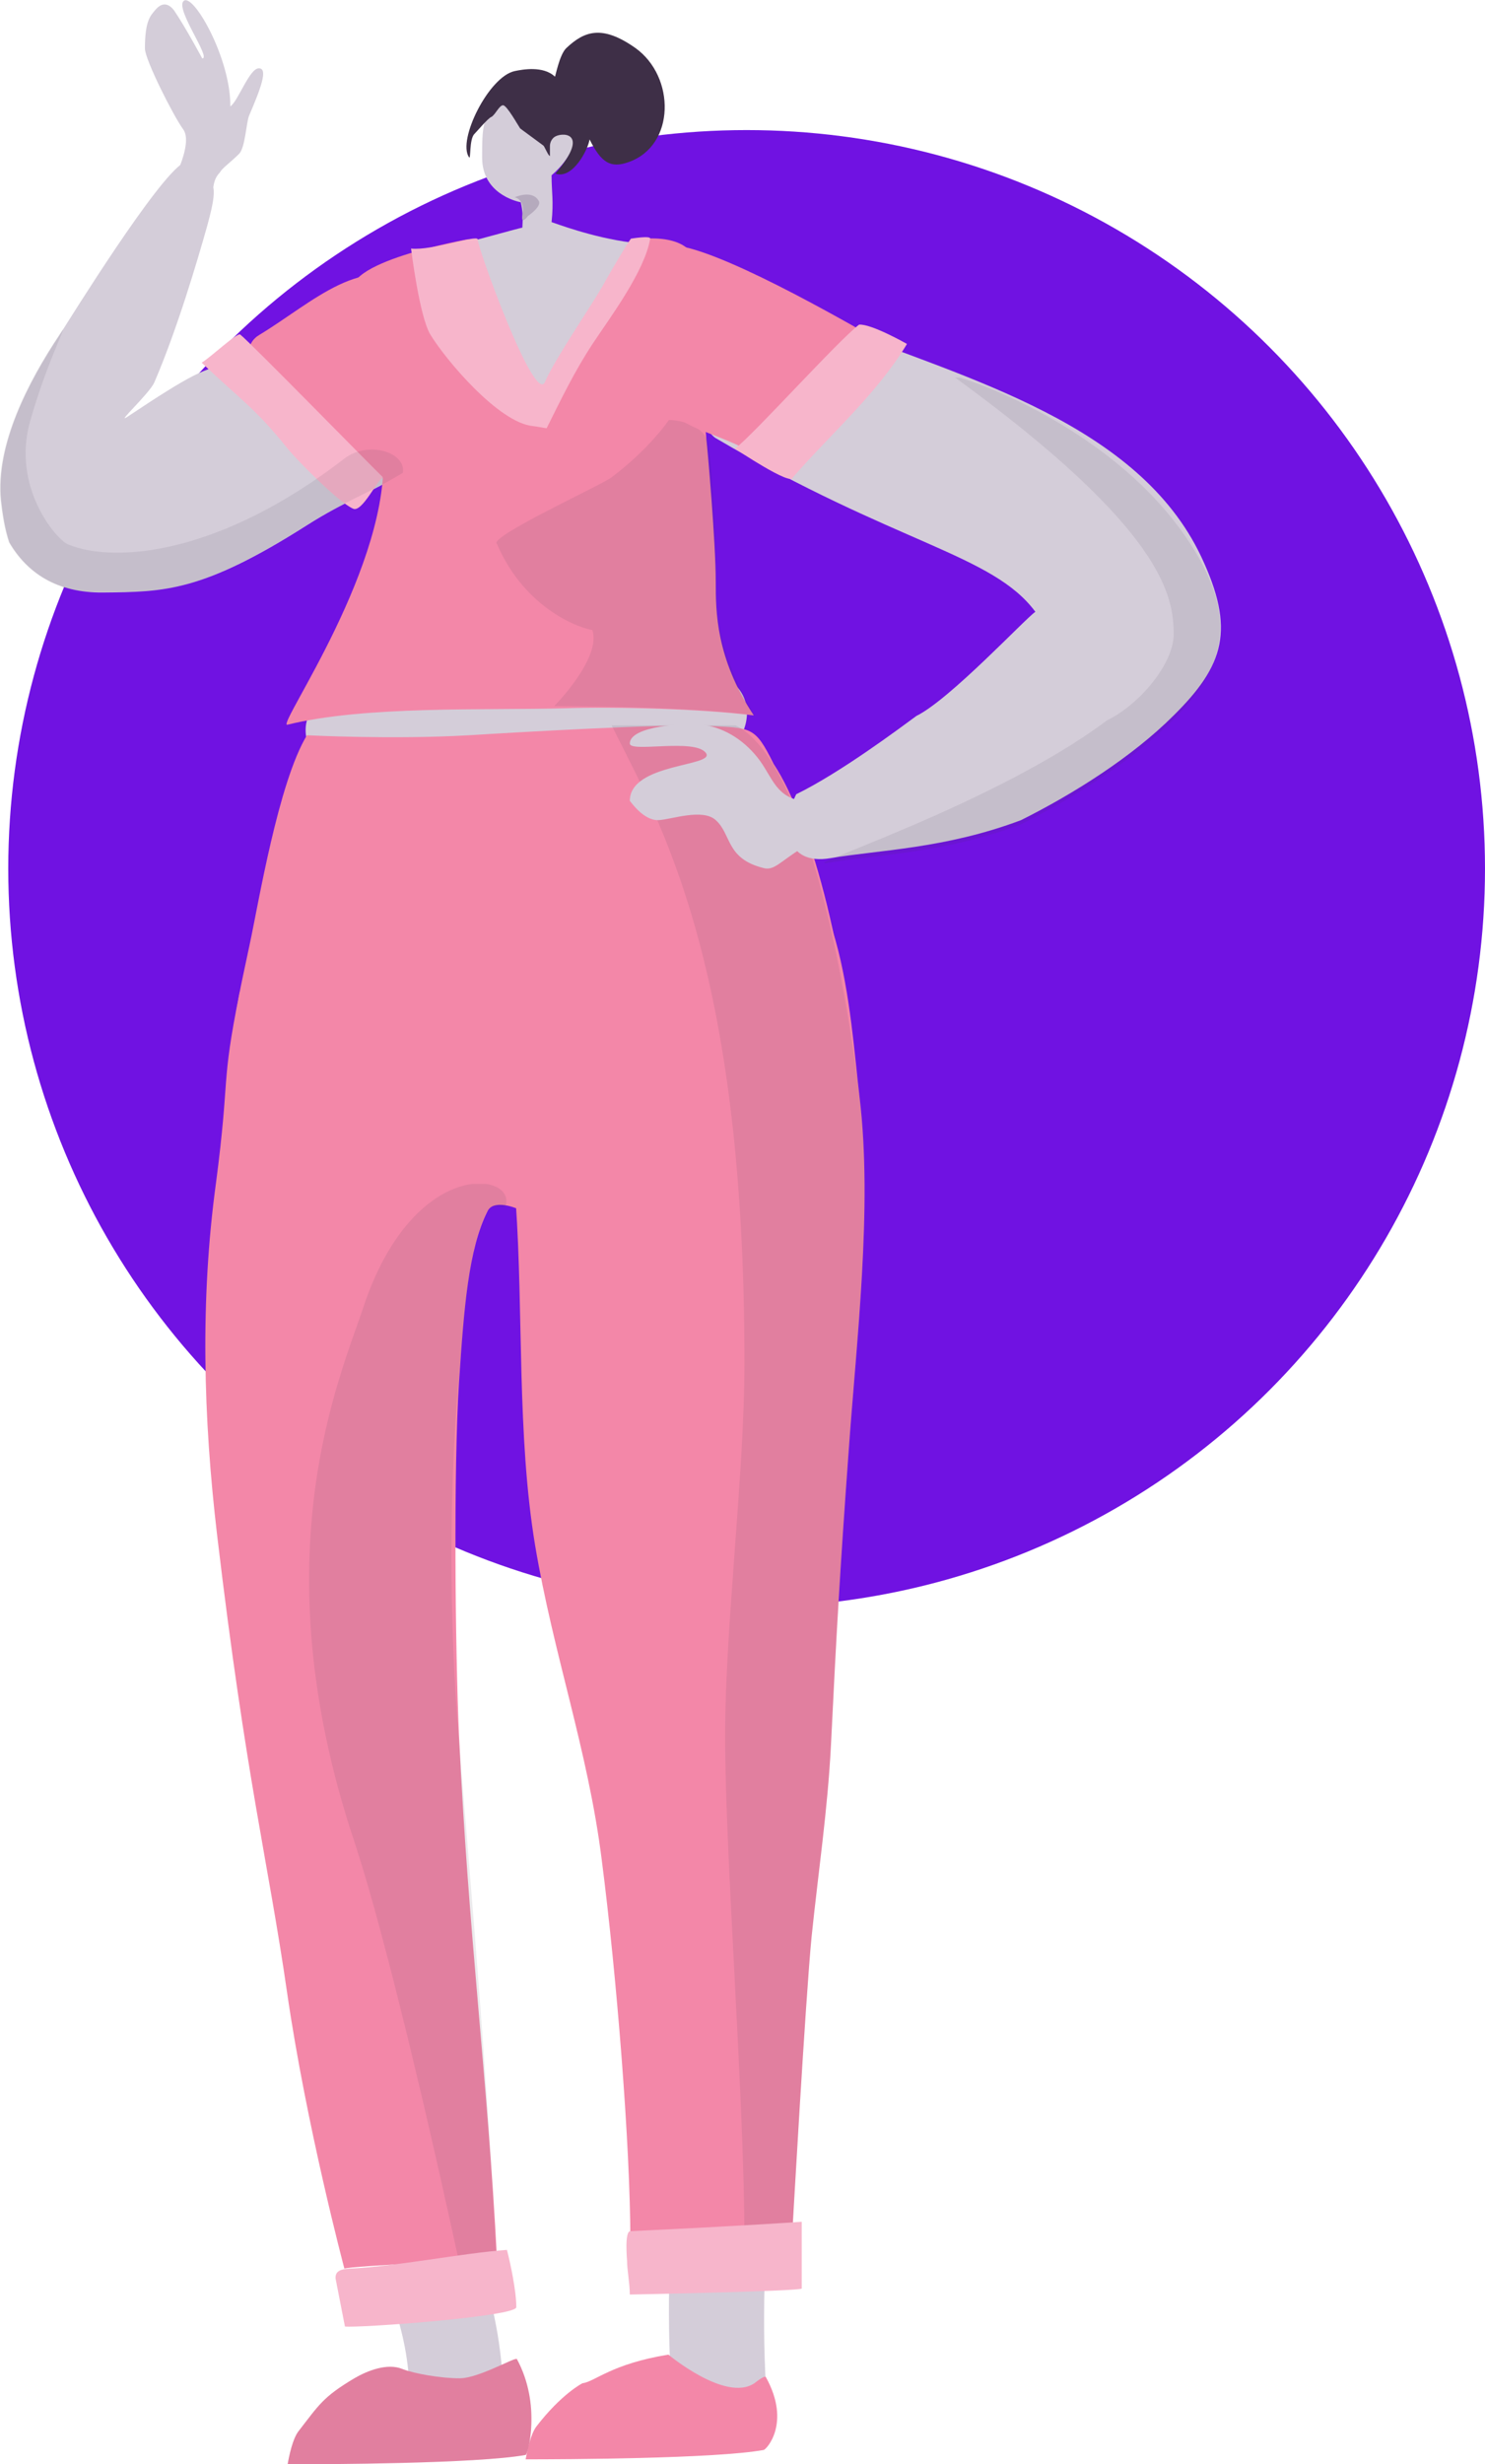
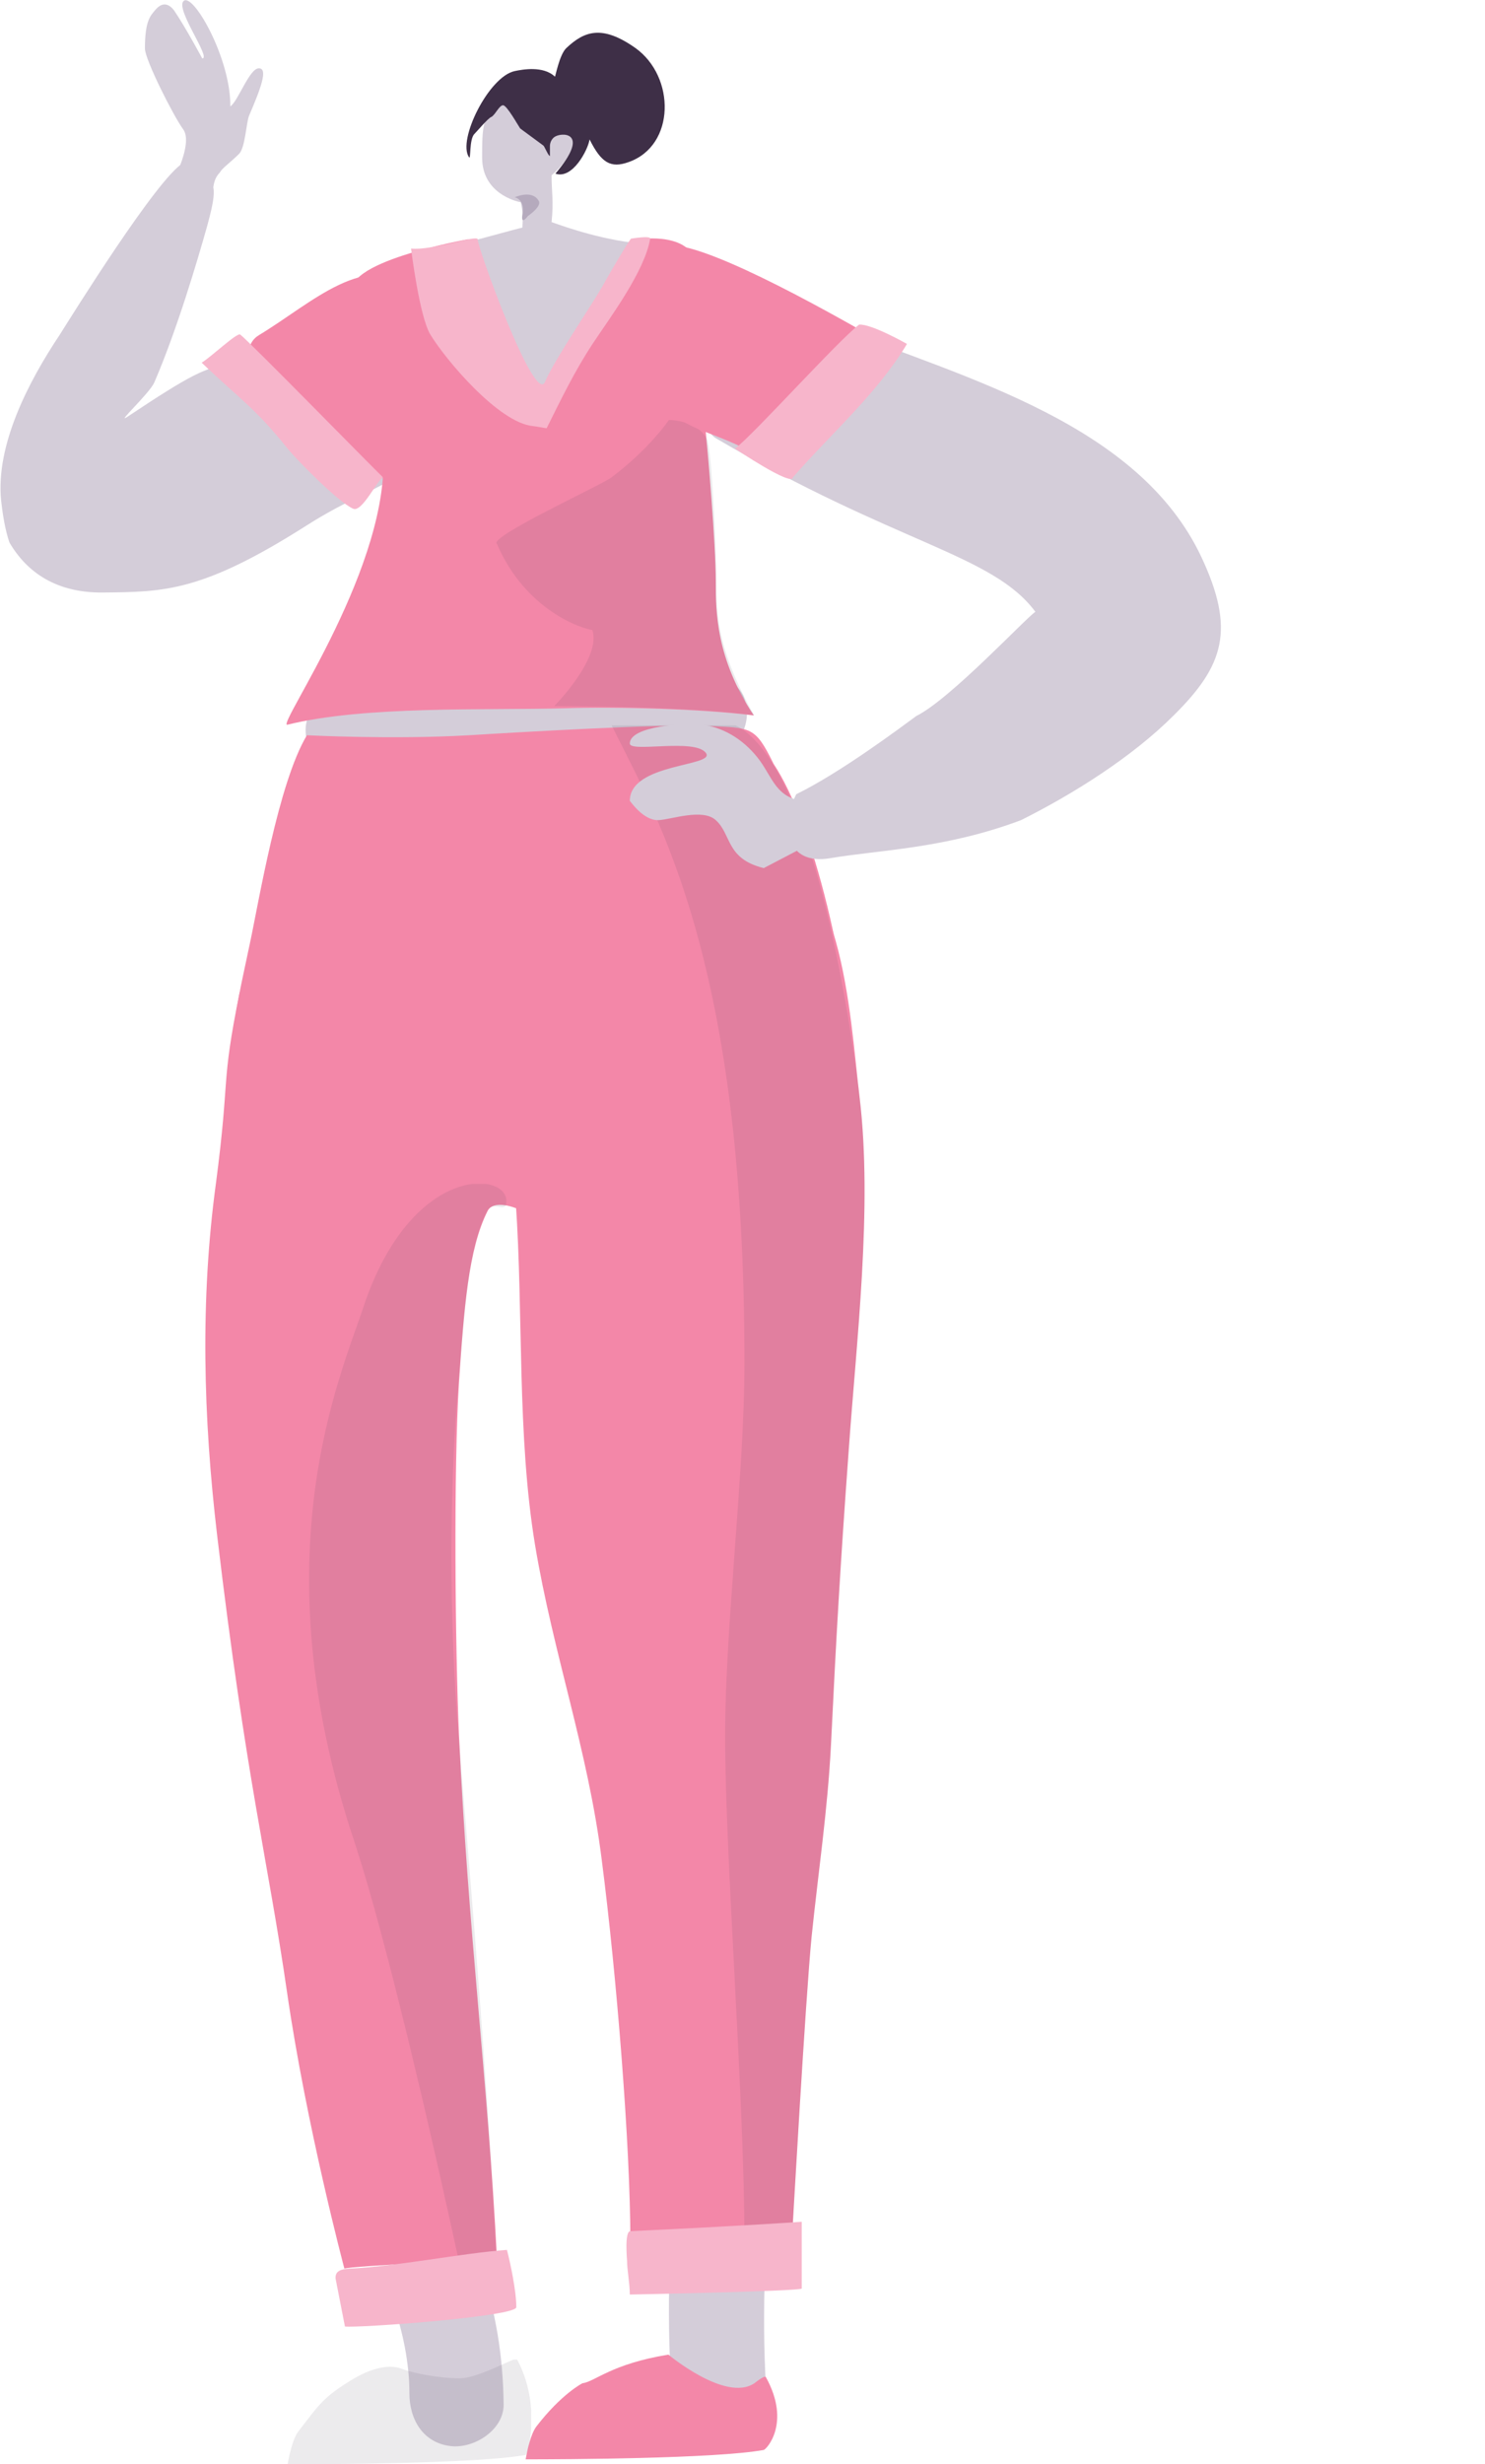
<svg xmlns="http://www.w3.org/2000/svg" xmlns:xlink="http://www.w3.org/1999/xlink" version="1.1" id="Layer_1" x="0px" y="0px" viewBox="0 0 269.5 447.1" style="enable-background:new 0 0 269.5 447.1;" xml:space="preserve">
  <style type="text/css"> .st0{fill:#7012E2;} .st1{fill:#D4CDD9;} .st2{fill:#F387A8;} .st3{fill:#F7B5CB;} .st4{fill:#B5AABD;} .st5{fill:#3E2F47;} .st6{opacity:0.1;enable-background:new ;} .st7{clip-path:url(#SVGID_00000166672635924424157190000005430780809108595884_);fill:#3E2F47;} .st8{clip-path:url(#SVGID_00000166669128558361824560000010373027483147882158_);fill:#3E2F47;} .st9{clip-path:url(#SVGID_00000157990271817678948780000010742007785737395348_);fill:#3E2F47;} .st10{clip-path:url(#SVGID_00000101781376190727618900000001005464105026002305_);fill:#3E2F47;} .st11{clip-path:url(#SVGID_00000025427342438466889300000007888552535573983616_);fill:#3E2F47;} .st12{clip-path:url(#SVGID_00000081618947185437178460000015211732660896534666_);fill:#3E2F47;} </style>
  <g>
-     <circle class="st0" cx="135.5" cy="157.6" r="134" />
    <g>
      <path class="st1" d="M33.2,23.4c-1.8-2.5-6.9-12.6-6.9-14.6c0-5.2,1.1-6,1.8-6.9c1.3-1.6,2.5-1.3,3.5,0c2.1,3.1,5.1,8.7,5.1,8.7 c1.7,0-4.9-8.9-3.4-10.4c1.7-1.7,8.6,10.4,8.5,19.1c1.4-0.9,3.5-7,5.2-6.9c1.7,0,0.3,3.7-1.8,8.6c-0.5,1.2-0.7,5.8-1.8,6.9 c-1.7,1.7-3.1,2.6-3.5,3.4c-1.3,1.3-1.2,3-1.4,4.8c-0.1,1.1-1.1,1.9-2.2,1.8c-2.3-0.3-5.9-0.7-6.8-1.5 C30.9,34.2,35.3,26.1,33.2,23.4" />
      <path class="st1" d="M33.2,29.6c0,0,3.1,2.4,5.1,3.7c1.3,0.9-0.3,6.1-0.7,7.7c-1.8,6.4-5.5,18.9-9.6,28.4c-0.9,2-6.9,7.5-5,6.3 c12-8,14-8.8,18.9-9.8c8.5-1.7,28.3-20.3,29.4-13.8c5.8-0.3,8,7.7,12.1,12.1c3.8,4.1-9.4,18.1-10.2,21.6c-6.9,4.1-10.4,5-17.5,9.5 c-19,12.1-25.9,12.1-37,12.2c-8.4,0.1-13.8-3.6-17-9.1c-0.8-2.4-1.2-5-1.5-7.6c-1-10.1,5-21.6,10.6-30 C13.2,57,28.5,32.4,33.2,29.6" />
      <path class="st2" d="M76.4,83.2c-5.5,2.7-6.9,3.5-10.4,5.2C60.6,91.1,38.5,65.9,47,60.8c9.8-5.9,19.1-15.5,29.4-8.7 C86.4,58.6,87.6,77.7,76.4,83.2" />
      <path class="st3" d="M43.6,60.7c1.7,1.3,24.1,24.2,25.9,25.9c-1.1,0.6-3.8,6.4-5.4,5.7c-2.6-1.1-10.1-8.7-11.9-10.9 c-5.9-7.4-8.7-9-15.6-15.6C38.4,64.7,43,60.3,43.6,60.7" />
      <path class="st1" d="M84.5,44c0.4,0,10-2.7,10.3-2.7c0.1-1.5,0.1-3.1-0.3-4.6c-1-0.2-7-1.7-7-8.1c0-5-0.1-8.7,4.2-11.6 c4-2.7,8.5-2.7,11.6,0.9c3.8,4.4,0.8,10.5-3.2,13.9c0,3.2,0.4,4.6,0,8.5c0.4,0.1,7.3,2.8,14.5,3.7c1.2,0,2.6,1,3.6,1.8 c0.1,0-17.1,28-19.6,29.4c-6.3,3.5-11.5-13.4-13.3-17.8c-1-2.4-5.1-6.2-4.4-8.9C81.7,45.4,81.5,43.9,84.5,44" />
      <path class="st1" d="M60,126.2c11.3-4.8,22.7-4.6,34.8-5c11.8-0.5,25.4-4,36.4,1.5c9.9,5,1.2,19.9-8.7,14.9 c-3.4-1.7-9.2-0.2-12.9,0c-4.9,0.3-9.8,0.6-14.8,0.8c-8.4,0.3-18.1-0.7-26,2.7C58.6,145.4,49.8,130.5,60,126.2" />
      <path class="st4" d="M93.4,35.8c1,0.2,1.8,1.3,1.4,3.2c-0.3,2,1,0.2,1,0.2s2.5-1.7,2-2.7C96.6,34.3,93.4,35.8,93.4,35.8" />
      <path class="st5" d="M98.6,26.4c-0.1-0.1-4.1-3-4.2-3.1c-0.3-0.4-2.4-4.2-3.1-4.2c-0.7,0-1.4,1.7-2.1,2.1 c-0.6,0.2-2.6,2.6-3.1,3.1c-1,1-0.6,4.9-1,4.2c-2.1-3.1,3.6-14.6,8.3-15.6c1.4-0.3,5.2-1,7.3,1c0.1,0.1,0.8-4,2.1-5.2 c3.2-3,6.4-4.3,12.5,0c7.3,5.2,7.3,17.7-1.2,20.7c-3.3,1.2-5,0.1-7.1-4.1c-0.3,1.9-3.1,7.3-6.2,6.2c6.2-7.3,1.6-7.5,0.1-6.8 c-0.7,0.3-1.1,1.1-1.1,1.8v1.8C99.5,28.3,98.8,26.5,98.6,26.4" />
      <path class="st2" d="M69.5,81.4c-1.8-1.2-4-25.7-5.2-27.7C60.7,47.7,85,43.4,85,43.4s1.7,24.2,10.4,29.4 c3.5,2.1,20.7-29.4,20.7-29.4s9.8-1.5,10.4,5.2c1.2,13,0.5,18.1,1.7,31.1c0.2,1.7,1.7,18.8,1.7,25.9c0,5.3,0,13.8,6.9,24.2 c-9.6-1.2-24.6-1.6-34.3-1.3c-14.5,0.4-36.3-0.5-50.4,3C50.4,131.4,71.2,102.2,69.5,81.4" />
      <path class="st1" d="M121.5,412.3c0.4-11.1,17.7-11,17.3,0.2c-0.2,6.8-0.2,13.6,0.2,20.3c0.3,4.7-4.3,8.6-8.7,8.5 c-4.9,0-8.3-4.1-8.5-8.7C121.4,425.8,121.3,419,121.5,412.3" />
      <path class="st1" d="M81.8,443.8c-5.1-0.6-7.5-4.9-7.5-9.6c0-5.5-1.2-11.2-3-16.4c-1.6-4.4,0.1-9.4,4.5-11.3 c4.1-1.7,9.8,0.1,11.3,4.5c2.9,8.3,4.2,16.5,4.3,25.3C91.4,440.9,86,444.3,81.8,443.8" />
      <path class="st2" d="M138.6,444.5c-8.8,1.6-36.4,1.7-43.2,1.7c0.3-1.7,0.9-4.5,1.9-5.9c4.6-6,8.4-7.9,8.4-7.9 c2.3-0.3,5.2-3.5,15.6-5.2c0,0,10.4,8.7,15.6,5.2c0.4-0.3,1.9-1.5,2.1-1.1C143.6,439.6,139.1,444.4,138.6,444.5" />
-       <path class="st2" d="M95.4,445.4c-8.8,1.6-36.4,1.7-43.2,1.7c0.3-1.7,0.9-4.5,1.9-5.9c3.8-4.9,4.5-6.3,10.2-9.7 c2.4-1.4,6-2.8,8.7-1.7c2.3,0.9,7.1,1.7,10.4,1.7c3.5,0,10.1-3.9,10.4-3.5C98.3,436.3,95.8,445.3,95.4,445.4" />
      <g class="st6">
        <g>
          <defs>
            <rect id="SVGID_1_" x="52.2" y="428.1" width="44.2" height="19" />
          </defs>
          <clipPath id="SVGID_00000154389068813900652470000013613927884251878069_">
            <use xlink:href="#SVGID_1_" style="overflow:visible;" />
          </clipPath>
          <path style="clip-path:url(#SVGID_00000154389068813900652470000013613927884251878069_);fill:#3E2F47;" d="M95.4,445.4 c-8.8,1.6-36.4,1.7-43.2,1.7c0.3-1.7,0.9-4.5,1.9-5.9c3.8-4.9,4.5-6.3,10.2-9.7c2.4-1.4,6-2.8,8.7-1.7c2.3,0.9,7.1,1.7,10.4,1.7 c3.5,0,10.1-3.9,10.4-3.5C98.3,436.3,95.8,445.3,95.4,445.4" />
        </g>
      </g>
      <path class="st2" d="M90.8,171.8c4.4-6.5,10.4-21.7,16.8-19.4c9.3,3.2,18.2-0.5,27.7,0c17.7,1,18.9,31.8,20.7,46.7 c2.4,20-0.6,44.4-2,64.4c-1.5,20.6-2.2,32.6-3.2,53.2c-0.6,11.7-2.3,23-3.5,34.6c-1.1,11-3.5,53.6-3.5,53.6l-29.4,1.7 c0-17.3-2.5-48.3-5.2-69.2c-2.5-19.9-8.8-37.3-12.1-57.1c-3.3-20-2.1-41.9-3.5-62.2c-0.6-9.1-3.6-13.4-4.1-22.5 C89.1,188.5,86.5,178.1,90.8,171.8" />
      <path class="st2" d="M102.3,188.6c0.6,0-0.7,18.7-1.4,28.6c-0.2,2.7-3.2,4.3-5.5,2.9c0,0-0.1,0-0.1-0.1c-2-1.2-5.8-2.3-6.8-0.3 c-3.5,6.9-4.3,17.7-5.2,31.1c-1,15.6-0.7,48.3,0,64c1.7,36.3,5.2,62.2,6.9,95.1c0,0-26.7,1.2-27.7,1.7c0,0-6.9-25.9-10.4-50.1 c-3.5-24.2-7.4-38.3-12.7-83c-2.5-21.2-3.1-42.7-0.2-63.9c2.6-19.8,0.8-17.3,4.3-34.6L102.3,188.6z" />
      <path class="st2" d="M45.3,171.4c1.6-7.4,5.2-29.4,10.4-38c0,0,15.5,0.8,29.4,0c8-0.5,35.3-2.1,43.2-1.7c8.1,0.4,8.7,0,12.1,6.9 c6.9,10.4,13.8,36.3,15.6,65.7c0.3,4.9-3.5,9.8-6.9,10.4c0,0-12.9,1.1-17.3,0c-13.6-3.3-20.7-1.4-34.6-3.5 c-15.1-2.2-35.1,0.5-50.1-1.7c-2.7-0.4-6.9-6.9-5.2-19C43.1,181.2,43.4,180.4,45.3,171.4" />
      <g class="st6">
        <g>
          <defs>
            <rect id="SVGID_00000116927084324922381110000000089227290433106565_" x="111" y="131.6" width="45.9" height="274.9" />
          </defs>
          <clipPath id="SVGID_00000130609098819650572540000012830325900157655972_">
            <use xlink:href="#SVGID_00000116927084324922381110000000089227290433106565_" style="overflow:visible;" />
          </clipPath>
          <path style="clip-path:url(#SVGID_00000130609098819650572540000012830325900157655972_);fill:#3E2F47;" d="M111,131.6h22.5 c13.8,6.9,20.7,52.5,22.5,67.4c2.4,20-0.6,44.4-2,64.4c-1.5,20.6-2.2,32.6-3.2,53.2c-0.6,11.7-2.3,23-3.5,34.6 c-1.1,11-3.5,53.6-3.5,53.6l-8.7,1.7c0-25.9-3.5-69.2-3.5-91.6c0-20,3.5-47.4,3.5-67.4C135.2,174.8,119.6,148.9,111,131.6" />
        </g>
      </g>
      <g class="st6">
        <g>
          <defs>
            <rect id="SVGID_00000171685677209604758940000001957650209173574836_" x="56.1" y="214.8" width="35.8" height="195.2" />
          </defs>
          <clipPath id="SVGID_00000065797329030910645800000015858772796612679826_">
            <use xlink:href="#SVGID_00000171685677209604758940000001957650209173574836_" style="overflow:visible;" />
          </clipPath>
          <path style="clip-path:url(#SVGID_00000065797329030910645800000015858772796612679826_);fill:#3E2F47;" d="M66,237 c8.7-25.9,26.1-24.5,25.9-19c0,2.3-2.4-0.3-3.5,1.7c-3.5,6.9-4,17.8-5.2,31.1c-1.7,19-1.7,43.2,0,64c3,36.2,5.2,62.2,6.9,95.1 c0,0-6-0.6-6.9,0c0,0-11.3-52.9-19-76.1C47,282,61.9,249.5,66,237" />
        </g>
      </g>
      <path class="st3" d="M114.3,416.3c0-2-0.5-4.5-0.5-6.1c0-0.2-0.5-5.4,0.6-5.4c8.8-0.4,22.3-1.1,31.1-1.7c0,0,0,10,0,12.1 C145.6,415.7,114.6,416.3,114.3,416.3" />
      <path class="st3" d="M63.4,411.6c8.7-0.4,20.3-2.8,28.6-3.4c0.6,2.3,1.7,7.4,1.7,10.4c0,1.7-28.6,3.8-31.1,3.5l-1.7-8.7 C60.8,412,61.9,411.7,63.4,411.6" />
      <path class="st1" d="M166.3,129.9c6.1-3,19.9-17.8,21.6-18.9c-7.8-10.5-25.1-12.2-58-31.5c-1.8-1-7.1-10.1-8.6-10.1 c-2.4-7.3,6.9-16.6,10.4-17.3c1.6-0.3,18.5,7.3,20.2,7.3c23.5,9.3,54.7,17.5,66.1,41.6c6.2,13.2,4.2,19.7-5,28.8 c-7.5,7.5-18.1,14.2-27.7,19c-13.8,5.2-25.8,5.4-34.6,6.9c-8.2,1.4-9-6-6.2-11.6C152.5,140.2,163.3,132.1,166.3,129.9" />
-       <path class="st1" d="M138.6,157.5c-6.9-1.7-5.8-6.1-8.7-8.7c-2.4-2.2-8.1-0.1-10.4,0c-2.7,0.1-5-3.3-5.2-3.5 c0-6.9,15.7-6.2,13.8-8.7c-2-2.7-13.8,0-13.8-1.7c0-3.2,10.1-3.8,13.3-3.4c4.2,0.6,7.8,3.1,10.3,6.5c2.3,3.2,3,6.5,7.5,7.3 c0.3,0,0-1.7,3.5-3.5c0.5,0.8,3,11.3,3.5,12.1c1,1.8-6.7-1.6-6.9,0C141.6,156.3,140.5,158,138.6,157.5" />
+       <path class="st1" d="M138.6,157.5c-6.9-1.7-5.8-6.1-8.7-8.7c-2.4-2.2-8.1-0.1-10.4,0c-2.7,0.1-5-3.3-5.2-3.5 c0-6.9,15.7-6.2,13.8-8.7c-2-2.7-13.8,0-13.8-1.7c0-3.2,10.1-3.8,13.3-3.4c4.2,0.6,7.8,3.1,10.3,6.5c2.3,3.2,3,6.5,7.5,7.3 c0.3,0,0-1.7,3.5-3.5c0.5,0.8,3,11.3,3.5,12.1c1,1.8-6.7-1.6-6.9,0" />
      <path class="st3" d="M96.7,77.3c-6.2-0.6-15.8-12-18.6-16.6c-2-3.3-3.5-15.6-3.5-15.6c3.8,0.4,11.8-2.5,12.1-1.7 C86.4,44.2,97,73.6,98.9,69.3c1.7-4,8.2-13.5,10.4-17.3c0.8-1.5,4.3-7.5,5.2-8.7c0,0,3.6-0.6,3.5,0c-1,5.9-7.2,14.2-10.4,19 c-3.3,5-5.7,10-8.4,15.4C98.4,77.6,97.6,77.4,96.7,77.3" />
      <g class="st6">
        <g>
          <defs>
            <rect id="SVGID_00000100375303744514874540000017684430664362734513_" x="90.1" y="76.2" width="46.8" height="53.6" />
          </defs>
          <clipPath id="SVGID_00000003097897769822204520000017006027068710903432_">
            <use xlink:href="#SVGID_00000100375303744514874540000017684430664362734513_" style="overflow:visible;" />
          </clipPath>
          <path style="clip-path:url(#SVGID_00000003097897769822204520000017006027068710903432_);fill:#3E2F47;" d="M90.2,98.7 C88.4,97.5,109.2,88,111,86.6c6.9-5.2,10.4-10.4,10.4-10.4s5.2,0,6.9,3.5c0.8,1.5,1.7,18.8,1.7,25.9c0,5.3,0,12.1,6.9,24.2 c-12.1-1.7-36.3-1.7-36.3-1.7s8.6-8.7,6.9-13.8C105.7,114.1,95.4,110.8,90.2,98.7" />
        </g>
      </g>
      <g class="st6">
        <g>
          <defs>
-             <rect id="SVGID_00000179620481625549293000000006754377269833819061_" x="149.6" y="68.5" width="71.9" height="88.3" />
-           </defs>
+             </defs>
          <clipPath id="SVGID_00000137124227692567991540000017172948424441734792_">
            <use xlink:href="#SVGID_00000179620481625549293000000006754377269833819061_" style="overflow:visible;" />
          </clipPath>
          <path style="clip-path:url(#SVGID_00000137124227692567991540000017172948424441734792_);fill:#3E2F47;" d="M200.9,130.7 c6.1-3,12.1-10.4,12.1-15.6c0-6.9-1.7-19-39.8-46.7c-1.3-1,31.1,8.7,44.7,33.4c6.1,11.2,4.2,19.7-5,28.8 c-7.5,7.5-18.1,14.2-27.7,19c-13.8,5.2-25.8,5.4-34.6,6.9C142.5,158.1,180.1,146.3,200.9,130.7" />
        </g>
      </g>
      <path class="st2" d="M119.6,45.1c3.5-3.5,25.9,8.7,38,15.6c0,0-13.3,25.8-19,22.5c-11.2-6.4-14.1-3.8-22.5-13.8 C109.3,61.2,112.5,52.3,119.6,45.1" />
      <path class="st3" d="M133.4,81.4c3.7-2.9,18.4-19.3,22.5-22.5c2.2-0.2,8.7,3.5,8.7,3.5c-5.4,9-13.9,16.4-20.7,24.2 C143.8,88.4,133.4,81.4,133.4,81.4" />
      <g class="st6">
        <g>
          <defs>
            <rect id="SVGID_00000183215191983398633100000017187472915424720046_" y="59.7" width="73.2" height="47.7" />
          </defs>
          <clipPath id="SVGID_00000064341303689936380070000013755354939162140857_">
            <use xlink:href="#SVGID_00000183215191983398633100000017187472915424720046_" style="overflow:visible;" />
          </clipPath>
-           <path style="clip-path:url(#SVGID_00000064341303689936380070000013755354939162140857_);fill:#3E2F47;" d="M5.5,76.3 c-3.5,12.1,4.8,21.7,6.9,22.5c8.7,3.5,27.7,1.7,50.1-15.6c4.5-3.4,11.3-1,10.6,2.6c-6.9,4.1-10.4,5-17.5,9.5 c-19,12.1-25.9,12.1-37,12.2c-8.4,0.1-13.8-3.6-17-9.1c-0.8-2.4-1.2-5-1.5-7.6c-1-10.1,5-21.6,10.6-30 C13.2,57,8.9,64.4,5.5,76.3" />
        </g>
      </g>
    </g>
  </g>
</svg>